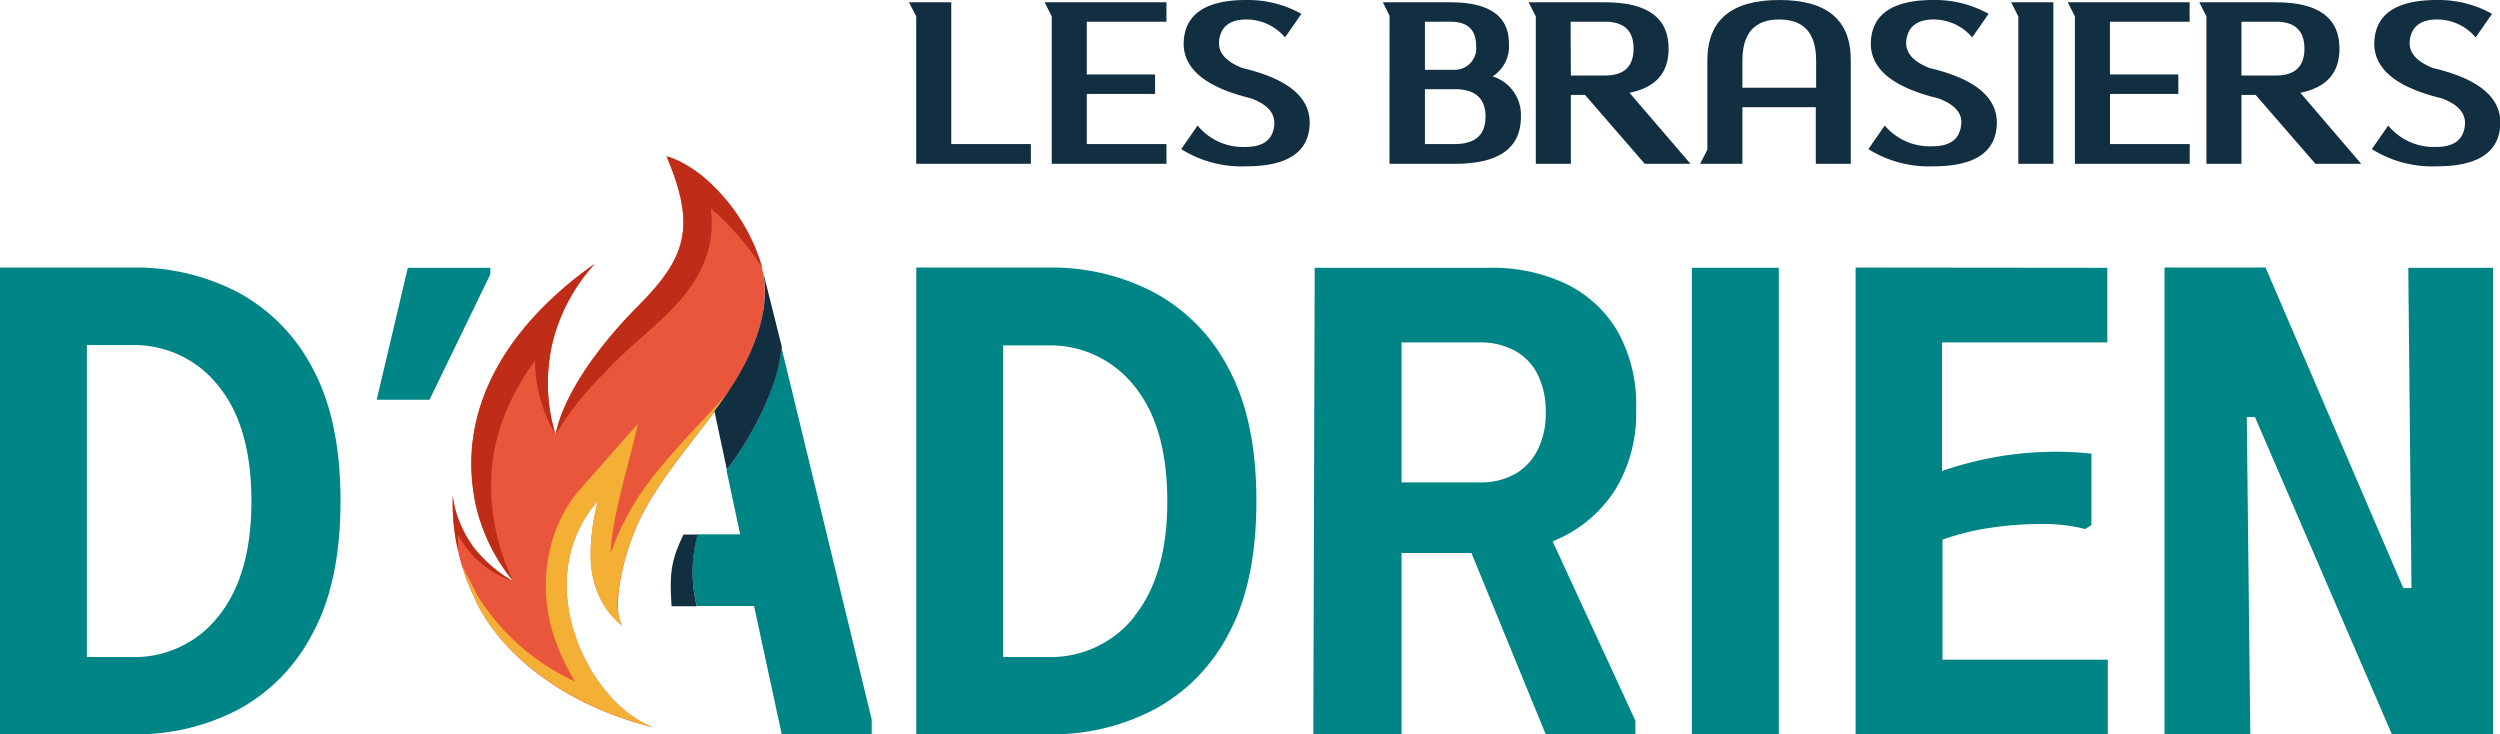
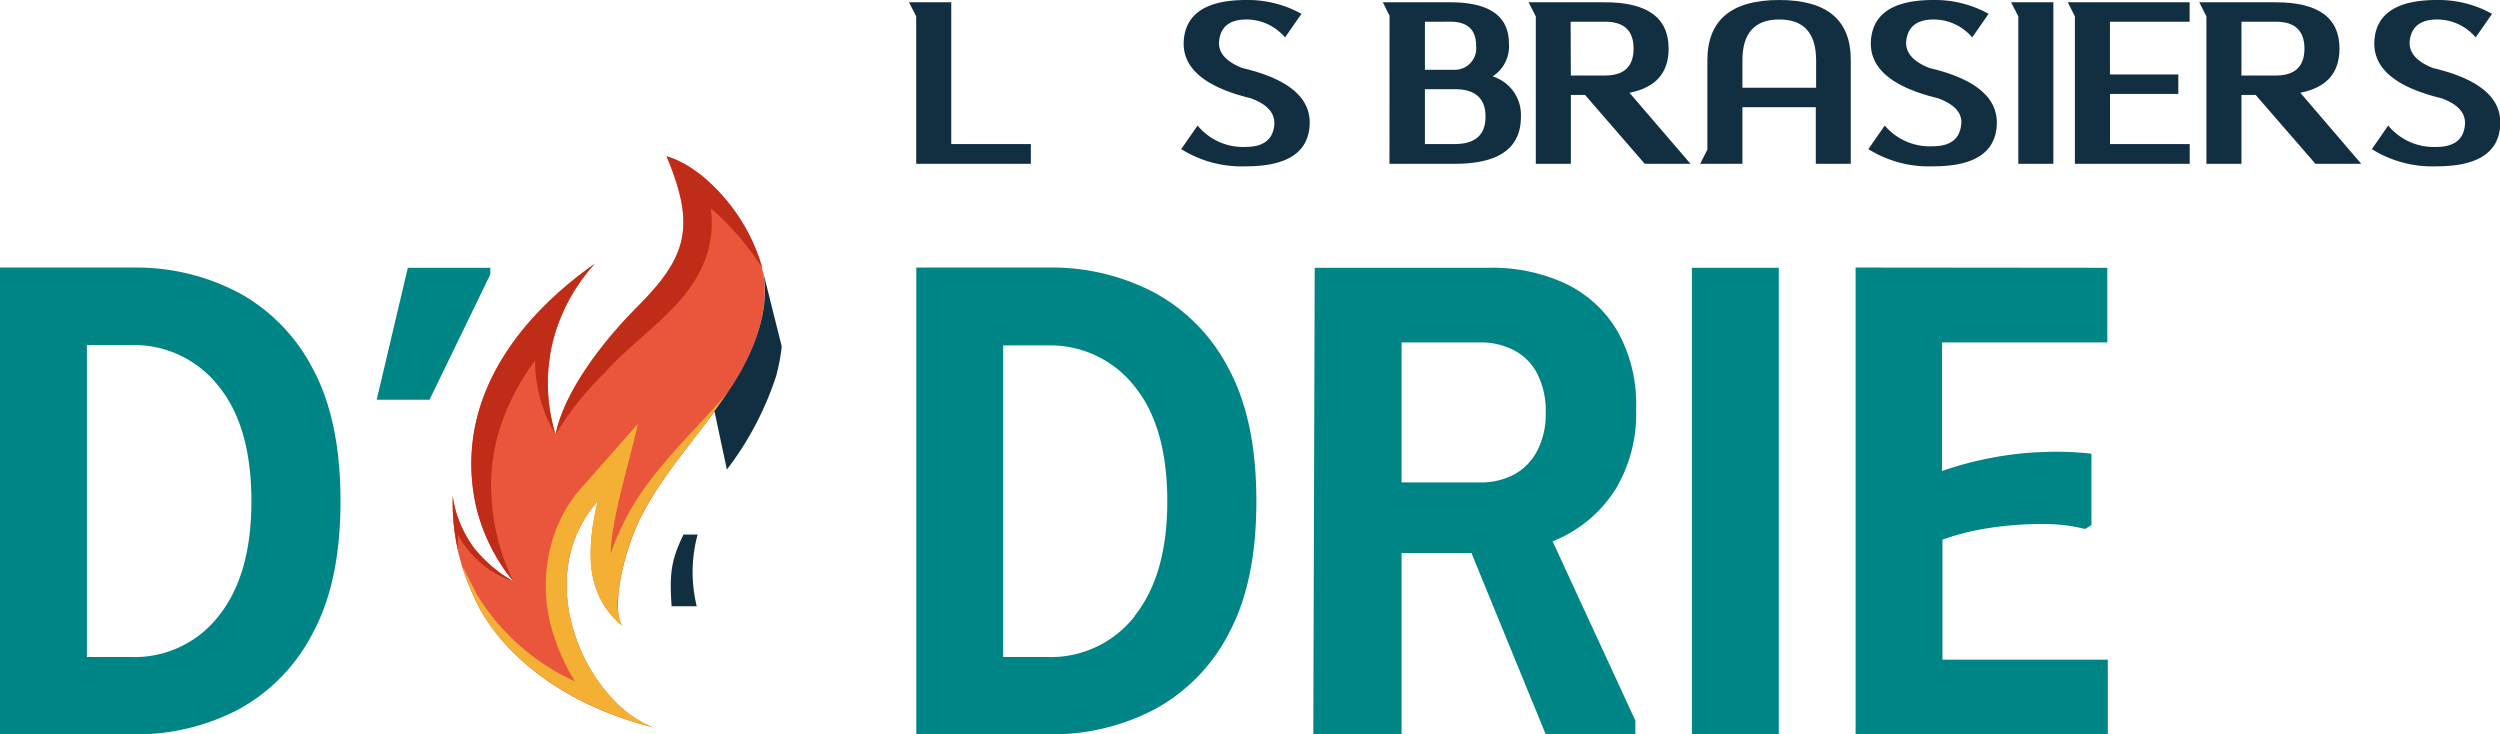
<svg xmlns="http://www.w3.org/2000/svg" id="Calque_1" data-name="Calque 1" viewBox="0 0 305.28 89.67">
  <defs>
    <style>.cls-1{fill:#112f41;}.cls-2{fill:#008586;}.cls-3{fill:#e9563c;}.cls-4{fill:#f3b034;}.cls-5{fill:#bf2d19;}</style>
  </defs>
  <path class="cls-1" d="M116.16.28V17.59h9.72V20h-14V2L111,.28Z" />
-   <path class="cls-1" d="M128.43,20V2L127.56.28h14.88V2.65h-9.73V9.09h8.34v2.38h-8.34v6.12h9.73V20Z" />
  <path class="cls-1" d="M152.74,12c-5.65-1.37-8.39-3.71-8.19-7s2.73-5,7.61-5a13.44,13.44,0,0,1,6.76,1.69l-2,2.88a6.18,6.18,0,0,0-4.72-2.19c-2,0-3.14.86-3.33,2.59q-.24,2.13,2.84,3.34,8.51,2,8.21,7t-7.76,5a13.94,13.94,0,0,1-7.92-2.1l2-2.88a7.17,7.17,0,0,0,5.88,2.61q3.18,0,3.48-2.6C155.75,13.84,154.8,12.76,152.74,12Z" />
  <path class="cls-1" d="M169.68,1.92,168.86.28h8.25q7.15,0,7.15,5.05a4.35,4.35,0,0,1-2,4,4.91,4.91,0,0,1,3.46,4.94q0,5.73-8.05,5.73h-8Zm7.84,6.6a2.62,2.62,0,0,0,2.73-2.93q0-2.94-3.14-2.94H174V8.52ZM174,17.59h3.63c2.51,0,3.77-1.11,3.77-3.35s-1.26-3.35-3.77-3.35H174Z" />
  <path class="cls-1" d="M193.55,11.59h-1.73V20h-4.28V2L186.66.28H196q7.75,0,7.76,5.65c0,3-1.6,4.76-4.78,5.4L206.43,20h-5.59Zm-1.73-2.37H196q3.48,0,3.48-3.29c0-2.18-1.16-3.28-3.48-3.28h-4.21Z" />
  <path class="cls-1" d="M212.77,13.09V20h-5.16l.88-1.73V7.38q0-7.38,8.78-7.38T226,7.38V20h-4.27V13.09Zm9-2.38V7.38c0-3.34-1.5-5-4.5-5s-4.5,1.66-4.5,5v3.33Z" />
  <path class="cls-1" d="M236.66,12q-8.49-2.05-8.2-7c.2-3.31,2.73-5,7.62-5a13.42,13.42,0,0,1,6.75,1.69l-2,2.88a6.17,6.17,0,0,0-4.71-2.19c-2,0-3.14.86-3.34,2.59-.15,1.42.79,2.53,2.84,3.34q8.5,2,8.21,7t-7.76,5a13.94,13.94,0,0,1-7.92-2.1l2-2.88A7.2,7.2,0,0,0,236,17.86q3.19,0,3.48-2.6C239.67,13.84,238.72,12.76,236.66,12Z" />
  <path class="cls-1" d="M250.74.28V20h-4.28V2L245.58.28Z" />
  <path class="cls-1" d="M253.37,20V2L252.5.28h14.88V2.65h-9.73V9.09H266v2.38h-8.34v6.12h9.73V20Z" />
  <path class="cls-1" d="M275.44,11.59h-1.73V20h-4.28V2L268.56.28h9.36q7.75,0,7.76,5.65c0,3-1.6,4.76-4.78,5.4L288.33,20h-5.59Zm-1.73-2.37h4.21q3.48,0,3.48-3.29c0-2.18-1.16-3.28-3.48-3.28h-4.21Z" />
  <path class="cls-1" d="M298.14,12q-8.49-2.05-8.2-7c.2-3.31,2.73-5,7.62-5a13.42,13.42,0,0,1,6.75,1.69l-2,2.88a6.17,6.17,0,0,0-4.71-2.19c-2,0-3.14.86-3.34,2.59-.15,1.42.79,2.53,2.84,3.34q8.51,2,8.21,7t-7.76,5a13.94,13.94,0,0,1-7.92-2.1l2-2.88a7.2,7.2,0,0,0,5.88,2.61q3.19,0,3.48-2.6C301.15,13.84,300.2,12.76,298.14,12Z" />
  <path class="cls-2" d="M29.16,35.75a22.11,22.11,0,0,1,9.06,9.32q3.36,6.26,3.36,16.11T38.22,77.25a22,22,0,0,1-9.06,9.36,26.91,26.91,0,0,1-12.94,3.06H0v-57H16.22A26.91,26.91,0,0,1,29.16,35.75ZM26.7,75.22q4-5,4-14,0-9.19-4.05-14.12A13.1,13.1,0,0,0,16,42.14H10.61V80.23H16A13,13,0,0,0,26.7,75.22Z" />
  <path class="cls-2" d="M52.45,48.81H46l3.8-16.11H59.87v.81Z" />
  <path class="cls-2" d="M141,35.75a22,22,0,0,1,9.06,9.32q3.36,6.26,3.36,16.11T150.1,77.25A21.93,21.93,0,0,1,141,86.61a26.89,26.89,0,0,1-12.94,3.06H111.89v-57H128.1A26.88,26.88,0,0,1,141,35.75Zm-2.46,39.47q4-5,4-14,0-9.19-4.06-14.12a13.08,13.08,0,0,0-10.61-4.92H122.5V80.23h5.43A13,13,0,0,0,138.58,75.22Z" />
  <path class="cls-2" d="M190.77,65.58a16,16,0,0,0,6.52-5.86,17.86,17.86,0,0,0,2.5-9.77,18.2,18.2,0,0,0-2.33-9.6,14.66,14.66,0,0,0-6.34-5.74,21.06,21.06,0,0,0-9.19-1.91H160.54l-.17,57h10.78V67.53h8.53l9.07,22.14H199.7V88L189.59,66.1C190,65.94,190.38,65.77,190.77,65.58ZM171.15,41.81h9.57a8.81,8.81,0,0,1,4.23,1,6.63,6.63,0,0,1,2.8,2.89,9.94,9.94,0,0,1,1,4.68,9.72,9.72,0,0,1-1,4.59,6.92,6.92,0,0,1-2.8,2.94,8.59,8.59,0,0,1-4.23,1h-9.57Z" />
  <path class="cls-2" d="M206.6,32.7h10.61v57H206.6Z" />
  <path class="cls-2" d="M257.33,32.7v9.11H237.14V57.52a41.75,41.75,0,0,1,5.91-1.59,41,41,0,0,1,6.34-.73,39.44,39.44,0,0,1,6,.2v8.71l-.77.49a20.29,20.29,0,0,0-5-.61,41.2,41.2,0,0,0-6.21.41,30.3,30.3,0,0,0-6.21,1.5V80.55h20.19v9.12h-30.8v-57Z" />
-   <path class="cls-2" d="M294.08,32.7h10.35v57H292.09L275.36,50.93h-1l.43,38.74H264.31v-57h12.34l16.82,39.14h1Z" />
  <path class="cls-3" d="M93.05,32.78c-1.48-6-7-12.41-11.67-13.69,3.74,8.82,2.33,12.49-3.76,18.57-3.77,3.82-8.71,10-9.78,15.41a21.44,21.44,0,0,1-.72-9.36A21.65,21.65,0,0,1,72.6,32.22c-10.5,7.4-17.13,17.72-14.44,29.7A22.84,22.84,0,0,0,62.69,71a16.74,16.74,0,0,1-4.89-4.2,13.67,13.67,0,0,1-2.51-6.25,26.34,26.34,0,0,0,2.54,12.22c2.33,5.55,9.26,12.9,22,16.07C71.88,86,64.46,70.88,73,61.18c-1.18,5.1-1.91,11.24,3,15.21-1.34-1.81-.07-8.87,2.57-13.83,2.79-5.25,7.06-9.75,10.41-14.72C91.81,43.58,94.32,37.83,93.05,32.78Z" />
  <path class="cls-4" d="M74.56,67.62c.14-4.63,2.49-11.79,3.33-15.86l-6.84,7.75c-4.27,4.69-5.39,11.78-3.55,17.7a25.59,25.59,0,0,0,2.71,6A27.34,27.34,0,0,1,58.27,72.66l-1.81-3.52a34.05,34.05,0,0,0,1.37,3.61c1.83,4.36,6.52,9.83,14.63,13.51a43.16,43.16,0,0,0,7.29,2.54l.1,0-.1,0a13.58,13.58,0,0,1-5.16-3.7c-3.92-4.31-6.5-11.24-4.93-17.59a15,15,0,0,1,2.91-5.82c.13-.16.25-.33.4-.49,0,.21-.1.42-.14.63a25.38,25.38,0,0,0-.7,6.68,11.69,11.69,0,0,0,1.23,4.74,9.88,9.88,0,0,0,2.4,3l.2.19c0-.07-.09-.17-.14-.25a7.56,7.56,0,0,1-.31-3.79,28.66,28.66,0,0,1,3-9.79c2.79-5.25,7.06-9.75,10.41-14.72h0C85.35,52,81.38,55.69,78.23,60.27A32,32,0,0,0,74.56,67.62Z" />
  <path class="cls-5" d="M67.84,53.07h0a38,38,0,0,1,6-7.56c4.66-5.24,11.79-8.82,12.95-16.46a13.7,13.7,0,0,0,0-3.62,33,33,0,0,1,6.32,7.35,22.71,22.71,0,0,0-6.34-10.4c-.31-.29-.61-.56-.92-.82s-.65-.51-1-.74a12.73,12.73,0,0,0-2.1-1.23,9.55,9.55,0,0,0-1.34-.5c.2.48.39.94.56,1.4.23.61.44,1.2.62,1.76.07.21.12.4.18.61a17.43,17.43,0,0,1,.61,2.91c.51,4.52-1.44,7.61-5.73,11.89C73.85,41.48,68.92,47.69,67.84,53.07Z" />
-   <path class="cls-5" d="M62.69,71a16.74,16.74,0,0,1-4.89-4.2,15.18,15.18,0,0,1-1.89-3.6,10.52,10.52,0,0,1-.61-2.6.43.43,0,0,1,0,0v0a25,25,0,0,0,.62,6.54c0-.63,0-1.24,0-1.85A12,12,0,0,0,62.69,71Z" />
+   <path class="cls-5" d="M62.69,71a16.74,16.74,0,0,1-4.89-4.2,15.18,15.18,0,0,1-1.89-3.6,10.52,10.52,0,0,1-.61-2.6.43.43,0,0,1,0,0v0a25,25,0,0,0,.62,6.54c0-.63,0-1.24,0-1.85A12,12,0,0,0,62.69,71" />
  <polygon class="cls-5" points="67.84 53.07 67.84 53.07 67.84 53.07 67.84 53.07" />
  <path class="cls-5" d="M65.34,44a17.74,17.74,0,0,0,2.5,9.08,21.44,21.44,0,0,1-.72-9.36,17.38,17.38,0,0,1,.54-2.62,22.66,22.66,0,0,1,4.7-8.58l.24-.29-.3.22a46.62,46.62,0,0,0-6,5.08c-6.66,6.73-10.25,15.06-8.15,24.4A22.84,22.84,0,0,0,62.69,71,26.89,26.89,0,0,1,60,60.44C59.66,54.31,61.87,48.78,65.34,44Z" />
-   <path class="cls-2" d="M95.41,42.37a23.7,23.7,0,0,1-.7,3.66,38.38,38.38,0,0,1-6,11.37l1.67,7.85-5.22,0A17.54,17.54,0,0,0,85.08,74h7l3.37,15.63h11V87.88Z" />
  <path class="cls-1" d="M85.19,65.27c-1,0-1.72,0-1.72,0-1.62,3.3-1.7,5-1.46,8.76h3.07A17.54,17.54,0,0,1,85.19,65.27Z" />
  <path class="cls-1" d="M93.08,32.78s0,0,0,0c1.24,5-1.26,10.77-4.12,15-.55.82-1.13,1.62-1.72,2.42l1.52,7.14a38.38,38.38,0,0,0,6-11.37,23.7,23.7,0,0,0,.7-3.66Z" />
</svg>